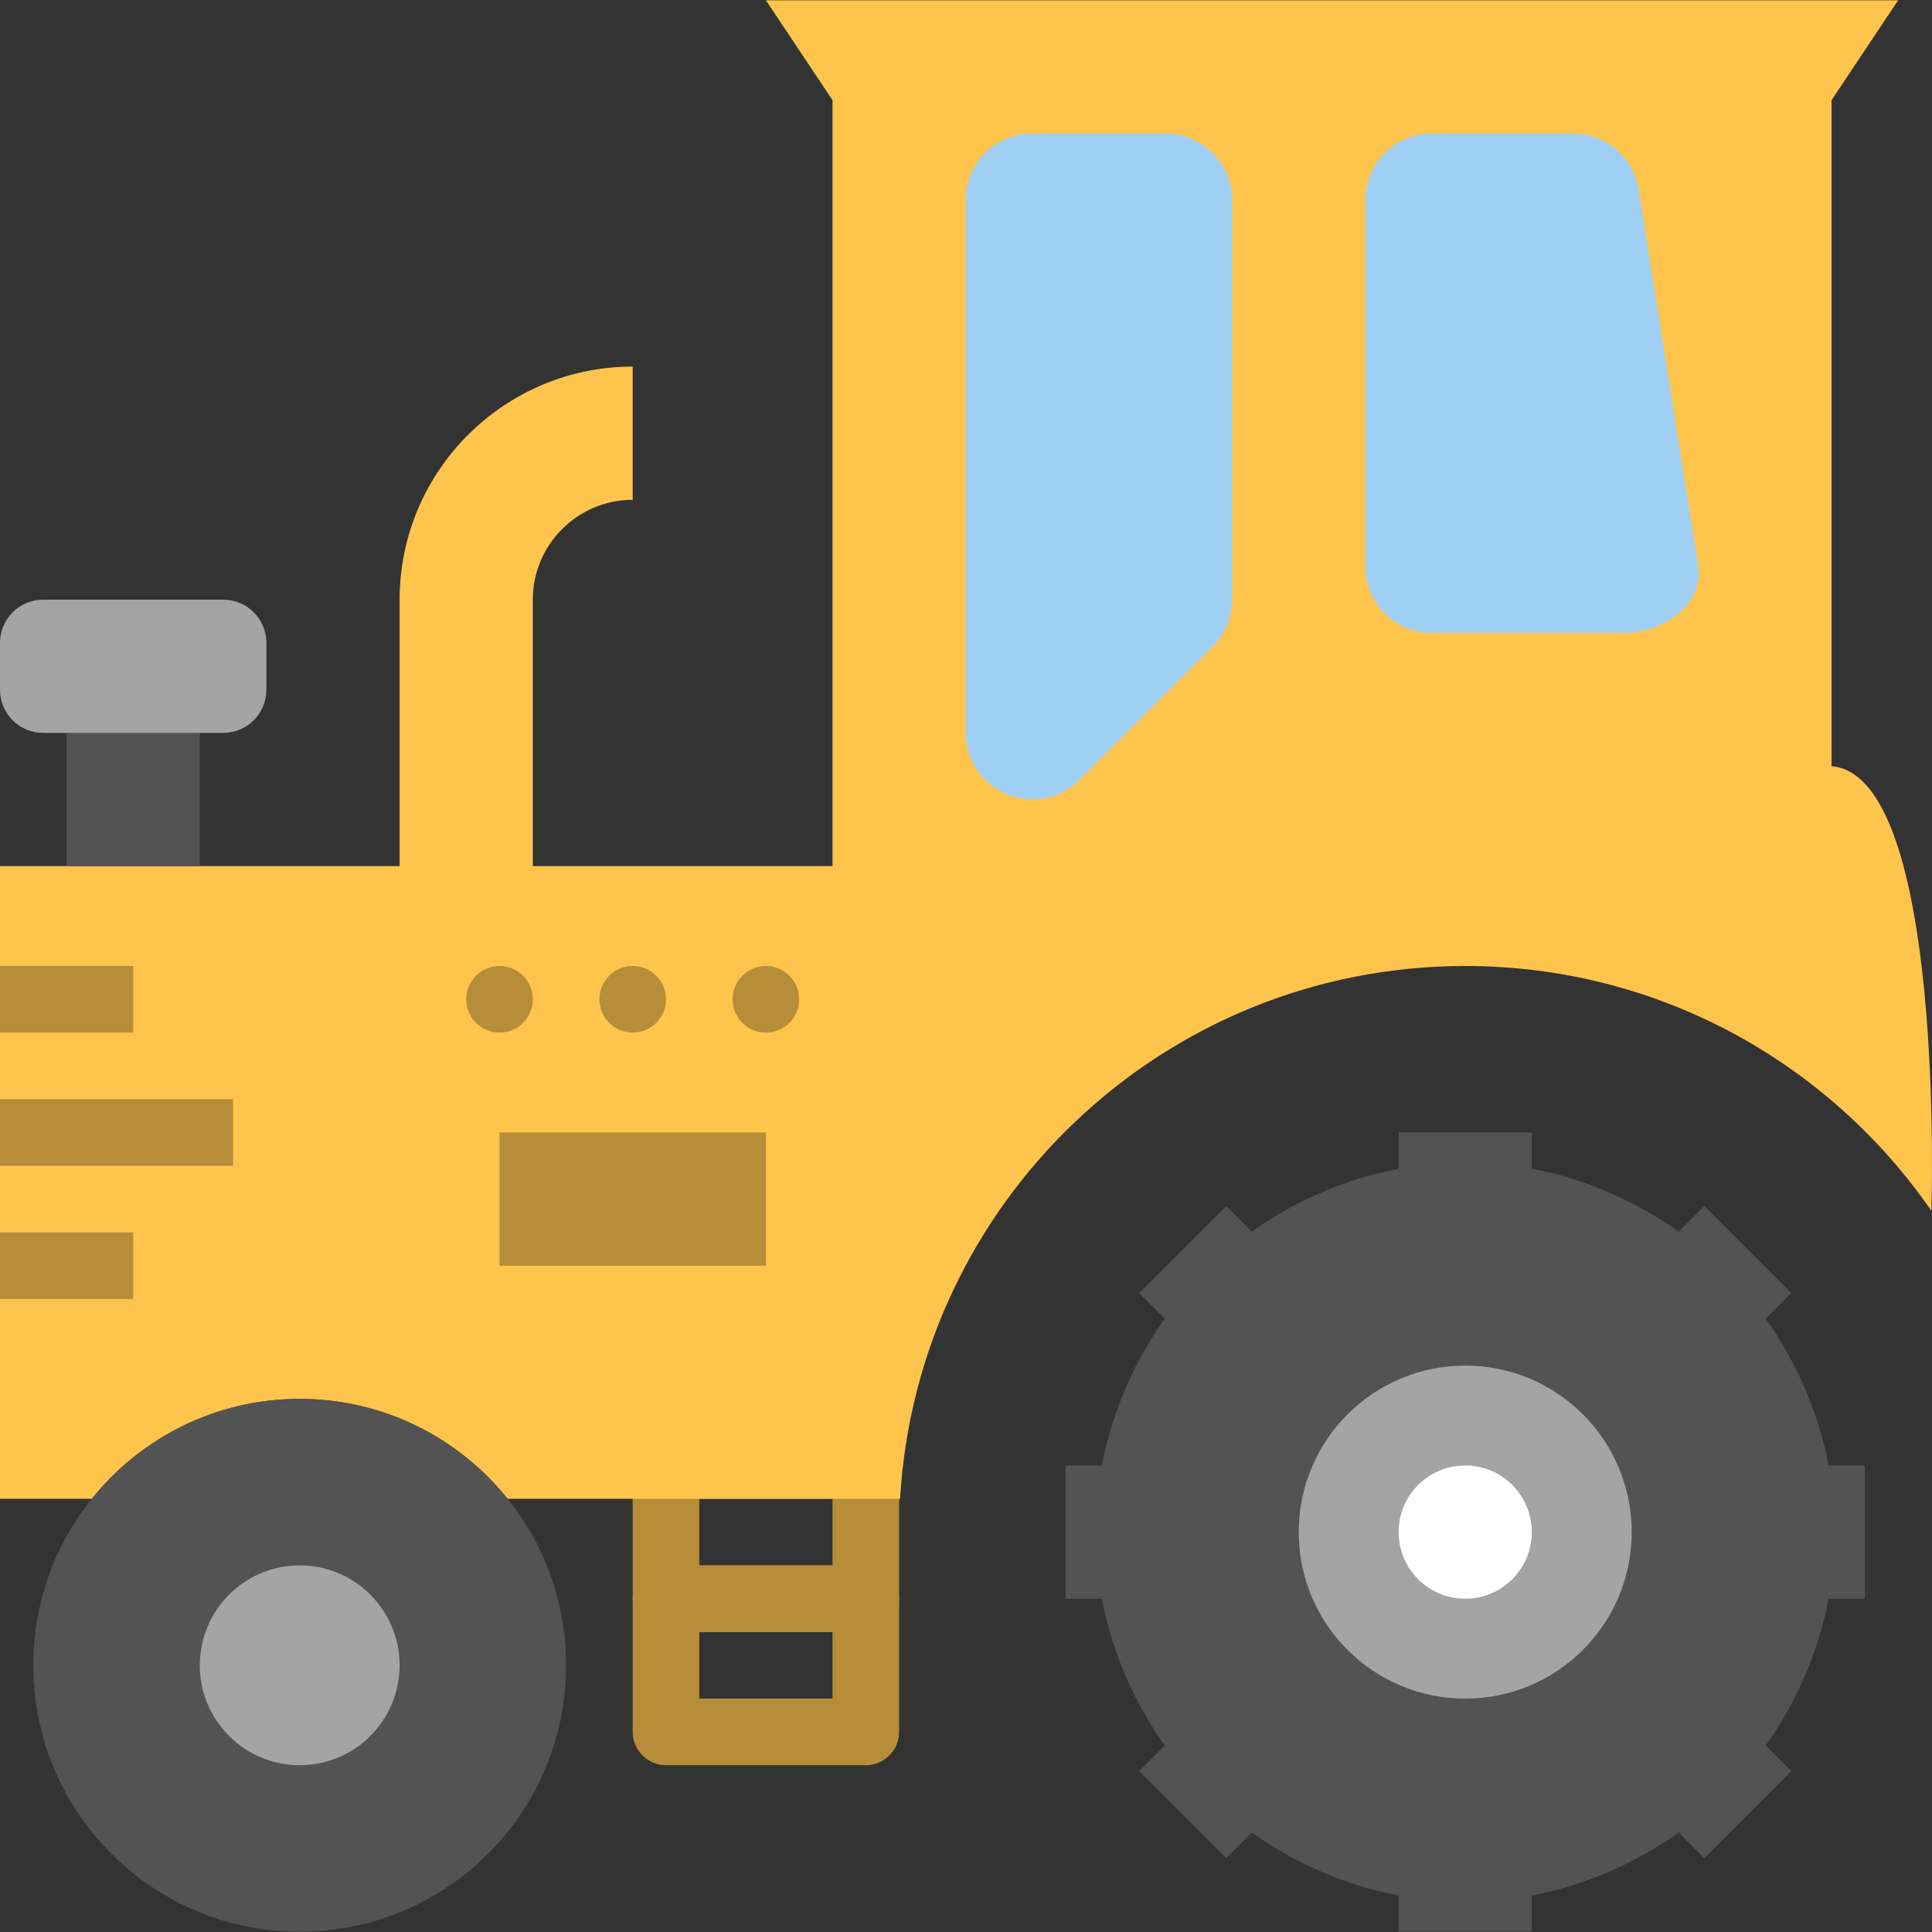
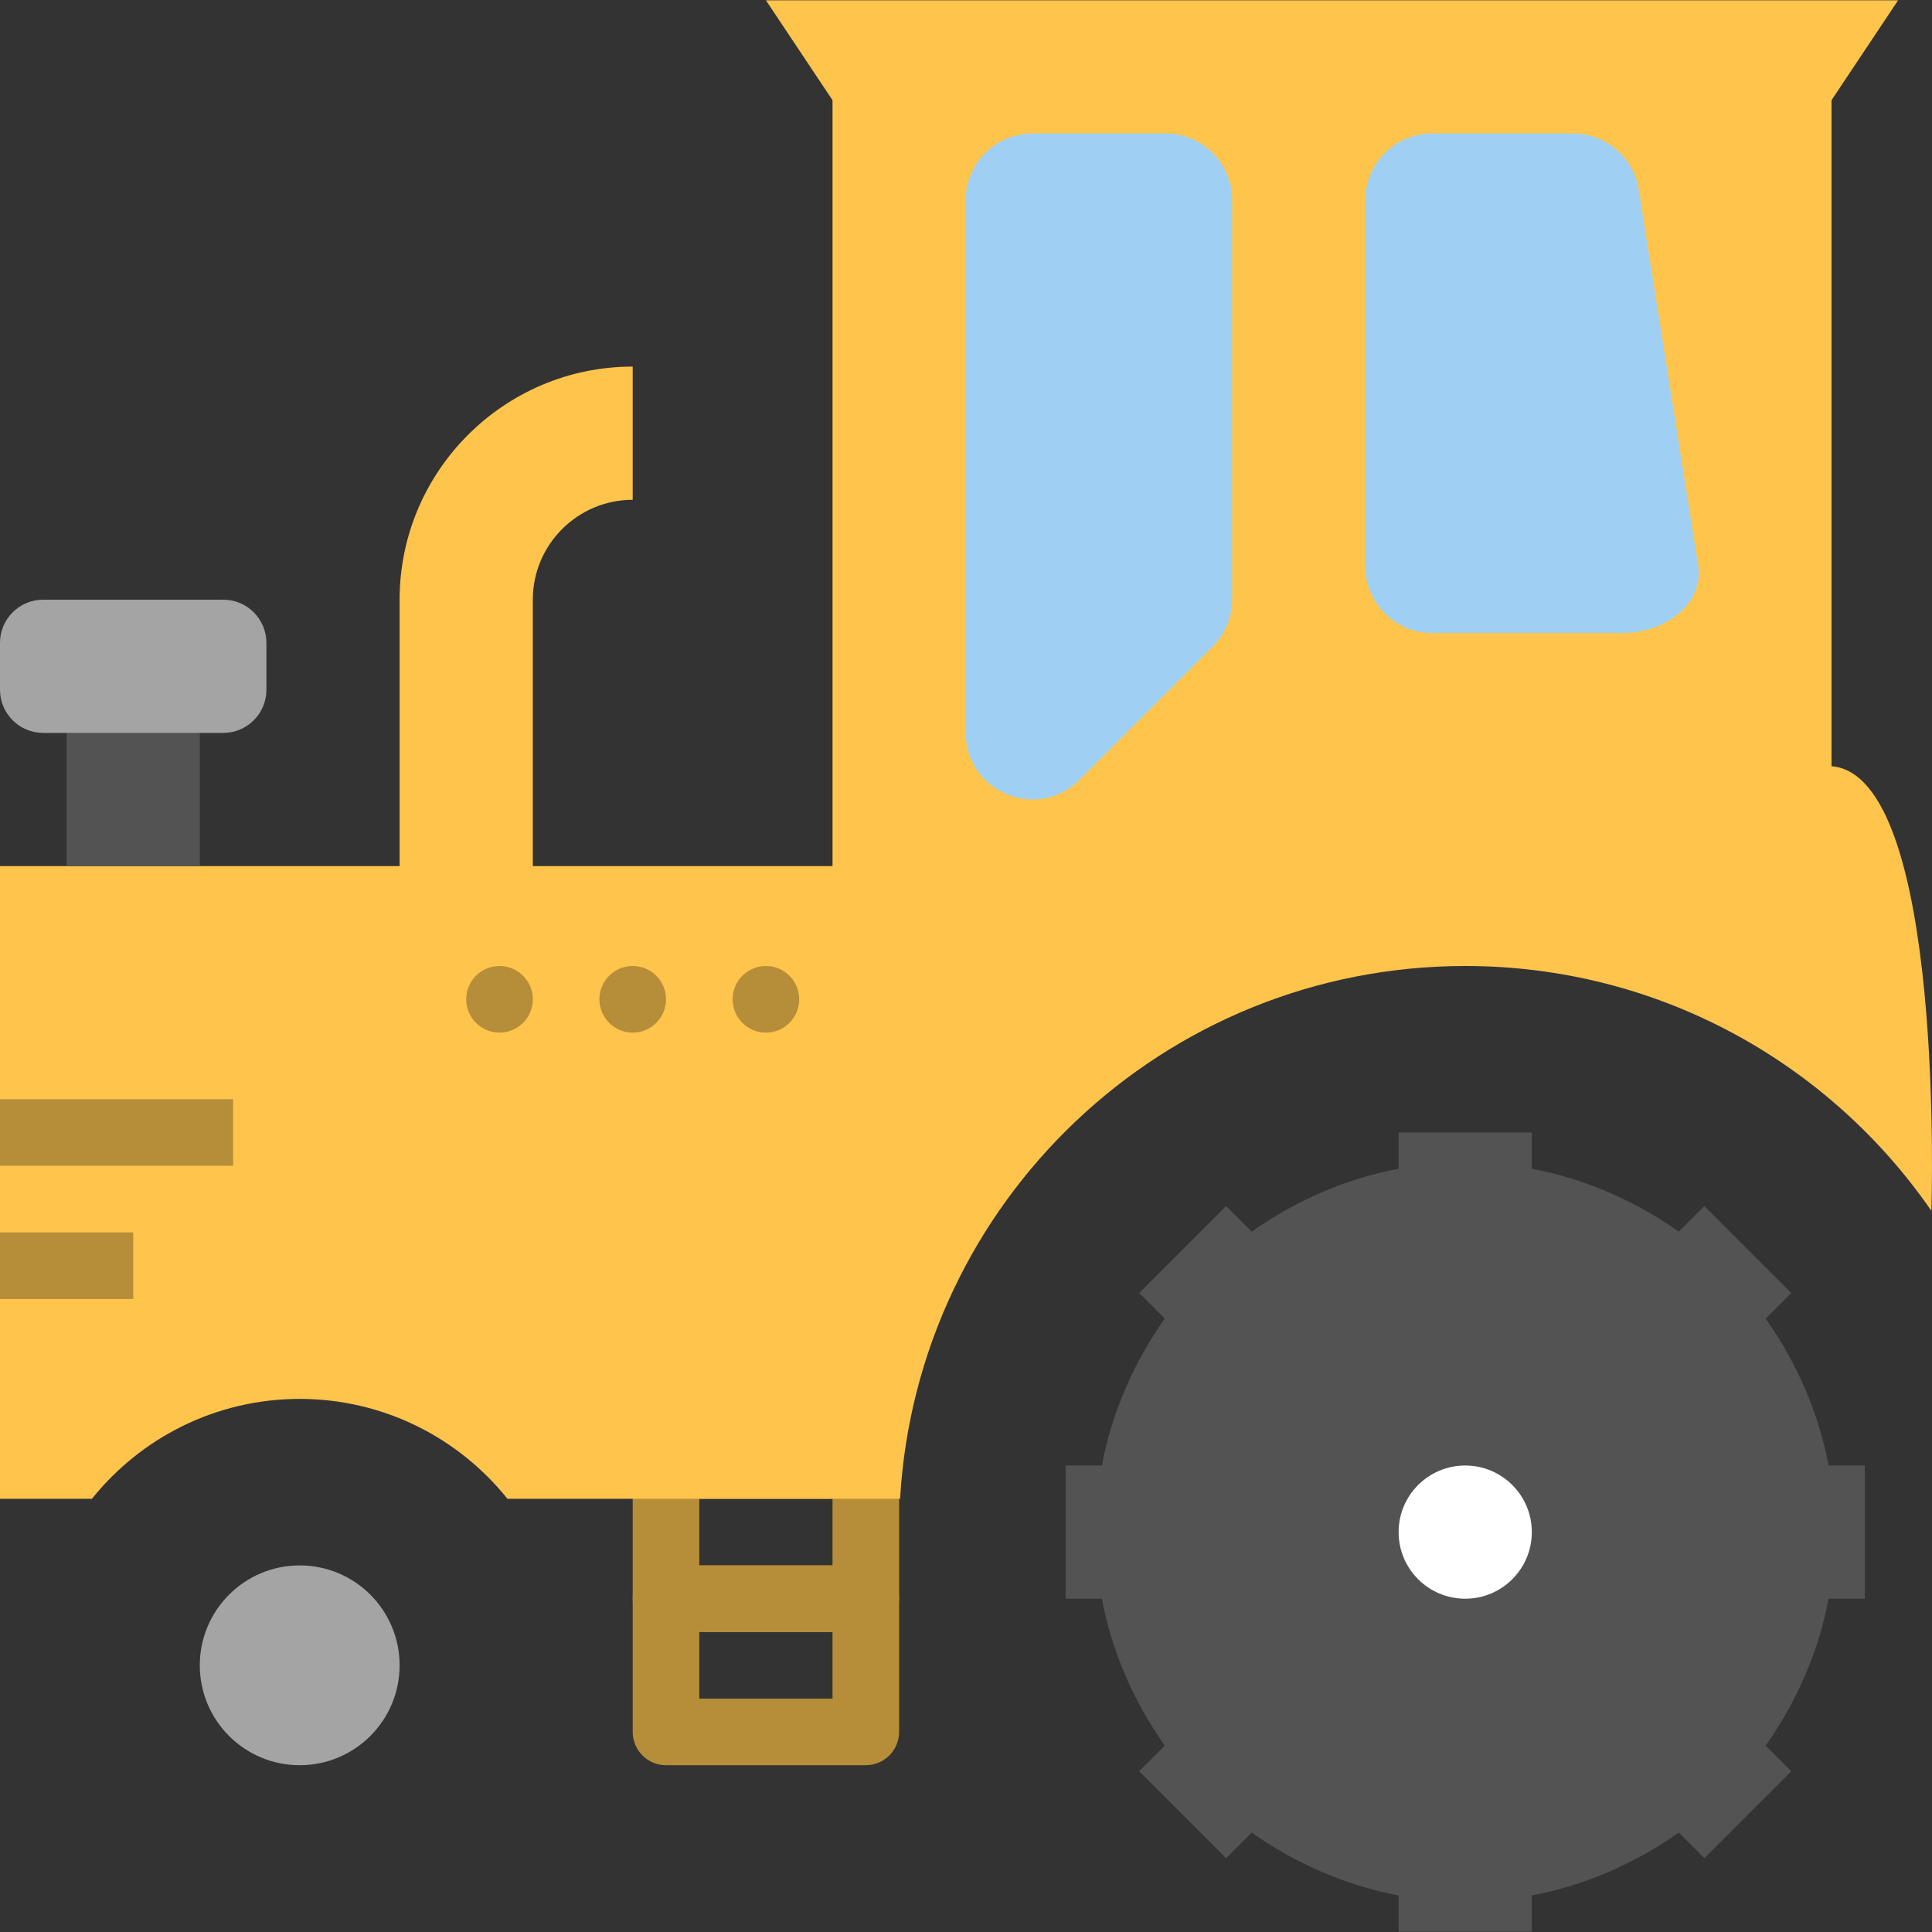
<svg xmlns="http://www.w3.org/2000/svg" height="800px" width="800px" version="1.1" id="Layer_1" viewBox="0 0 503.471 503.471" xml:space="preserve">
  <rect x="0" y="0" width="503.471" height="503.471" fill="#333333" stroke="none" />
  <g>
    <path style="fill:#535353;" d="M485.966,416.617v-34.712h-9.45c-2.456-13.251-8.157-26.711-16.393-38.279l6.673-6.673   l-22.658-22.658l-6.673,6.673c-11.568-8.235-25.027-13.937-38.279-16.393v-9.45h-34.712v9.45   c-13.251,2.456-26.711,8.157-38.279,16.393l-6.673-6.673l-22.658,22.658l6.673,6.673c-8.235,11.568-13.937,25.027-16.393,38.279   h-9.45v34.712h9.45c2.456,13.251,8.157,26.711,16.393,38.279l-6.673,6.673l22.658,22.658l6.673-6.673   c11.568,8.235,25.027,13.937,38.279,16.393v9.45h34.712v-9.45c13.251-2.456,26.711-8.157,38.279-16.393l6.673,6.673l22.658-22.658   l-6.673-6.673c8.235-11.568,13.937-25.027,16.393-38.279H485.966z" />
    <g>
      <path style="fill:#B68D38;" d="M182.237,407.939h34.712v-17.356h-34.712V407.939z M225.627,425.295h-52.068    c-4.79,0-8.678-3.888-8.678-8.678v-34.712c0-4.79,3.888-8.678,8.678-8.678h52.068c4.79,0,8.678,3.888,8.678,8.678v34.712    C234.305,421.407,230.417,425.295,225.627,425.295L225.627,425.295z" />
      <path style="fill:#B68D38;" d="M182.237,442.651h34.712v-17.356h-34.712V442.651z M225.627,460.007h-52.068    c-4.79,0-8.678-3.888-8.678-8.678v-34.712c0-4.79,3.888-8.678,8.678-8.678h52.068c4.79,0,8.678,3.888,8.678,8.678v34.712    C234.305,456.119,230.417,460.007,225.627,460.007L225.627,460.007z" />
    </g>
    <path style="fill:#FEC44C;" d="M477.288,199.668V26.108l17.356-26.034H199.593l17.356,26.034v199.593h-78.102v-69.424   c0-14.353,11.681-26.034,26.034-26.034V95.532c-33.497,0-60.746,27.249-60.746,60.746v69.424H0v164.881h23.951   c12.722-15.855,32.239-26.034,54.151-26.034s41.429,10.179,54.151,26.043h102.305c4.486-77.442,68.703-138.856,147.274-138.856   c50.384,0,94.868,25.262,121.483,63.809C503.313,315.545,507.123,202.106,477.288,199.668" />
    <g>
      <path style="fill:#9FD0F4;" d="M422.915,164.956h-49.759c-9.589,0-17.356-7.767-17.356-17.356V52.142    c0-9.589,7.767-17.356,17.356-17.356h36.743c8.756,0,16.132,6.517,17.226,15.204l15.455,97.61    C443.873,157.961,433.355,164.956,422.915,164.956" />
      <path style="fill:#9FD0F4;" d="M316.001,168.516l-34.712,34.712c-10.934,10.934-29.627,3.193-29.627-12.271V52.144    c0-9.589,7.767-17.356,17.356-17.356h34.712c9.58,0,17.356,7.767,17.356,17.356v104.101    C321.086,160.844,319.255,165.261,316.001,168.516" />
    </g>
-     <path style="fill:#A4A4A4;" d="M425.22,399.261c0,23.96-19.43,43.39-43.39,43.39s-43.39-19.43-43.39-43.39   c0-23.96,19.43-43.39,43.39-43.39S425.22,375.301,425.22,399.261" />
    <path style="fill:#FFFFFF;" d="M399.186,399.261c0,9.589-7.767,17.356-17.356,17.356s-17.356-7.767-17.356-17.356   s7.767-17.356,17.356-17.356S399.186,389.672,399.186,399.261" />
    <g>
      <polygon style="fill:#B68D38;" points="0,338.515 34.712,338.515 34.712,321.159 0,321.159   " />
      <polygon style="fill:#B68D38;" points="0,303.803 60.746,303.803 60.746,286.447 0,286.447   " />
-       <polygon style="fill:#B68D38;" points="0,269.091 34.712,269.091 34.712,251.736 0,251.736   " />
      <path style="fill:#B68D38;" d="M138.847,260.413c0,4.79-3.888,8.678-8.678,8.678s-8.678-3.888-8.678-8.678    c0-4.79,3.888-8.678,8.678-8.678S138.847,255.623,138.847,260.413" />
      <path style="fill:#B68D38;" d="M173.559,260.413c0,4.79-3.888,8.678-8.678,8.678s-8.678-3.888-8.678-8.678    c0-4.79,3.888-8.678,8.678-8.678S173.559,255.623,173.559,260.413" />
      <path style="fill:#B68D38;" d="M208.271,260.413c0,4.79-3.888,8.678-8.678,8.678s-8.678-3.888-8.678-8.678    c0-4.79,3.888-8.678,8.678-8.678S208.271,255.623,208.271,260.413" />
-       <polygon style="fill:#B68D38;" points="130.169,329.837 199.593,329.837 199.593,295.125 130.169,295.125   " />
    </g>
    <polygon style="fill:#535353;" points="17.356,225.702 52.068,225.702 52.068,190.99 17.356,190.99  " />
    <path style="fill:#A4A4A4;" d="M58.177,190.99h-46.93C5.033,190.99,0,185.957,0,179.743v-12.219   c0-6.213,5.033-11.247,11.247-11.247h46.93c6.213,0,11.247,5.033,11.247,11.247v12.219C69.424,185.957,64.391,190.99,58.177,190.99   " />
-     <path style="fill:#535353;" d="M147.525,433.973c0,38.339-31.084,69.424-69.424,69.424S8.678,472.312,8.678,433.973   s31.084-69.424,69.424-69.424S147.525,395.634,147.525,433.973" />
    <path style="fill:#A4A4A4;" d="M104.136,433.973c0,14.379-11.655,26.034-26.034,26.034s-26.034-11.654-26.034-26.034   c0-14.379,11.655-26.034,26.034-26.034S104.136,419.593,104.136,433.973" />
  </g>
</svg>